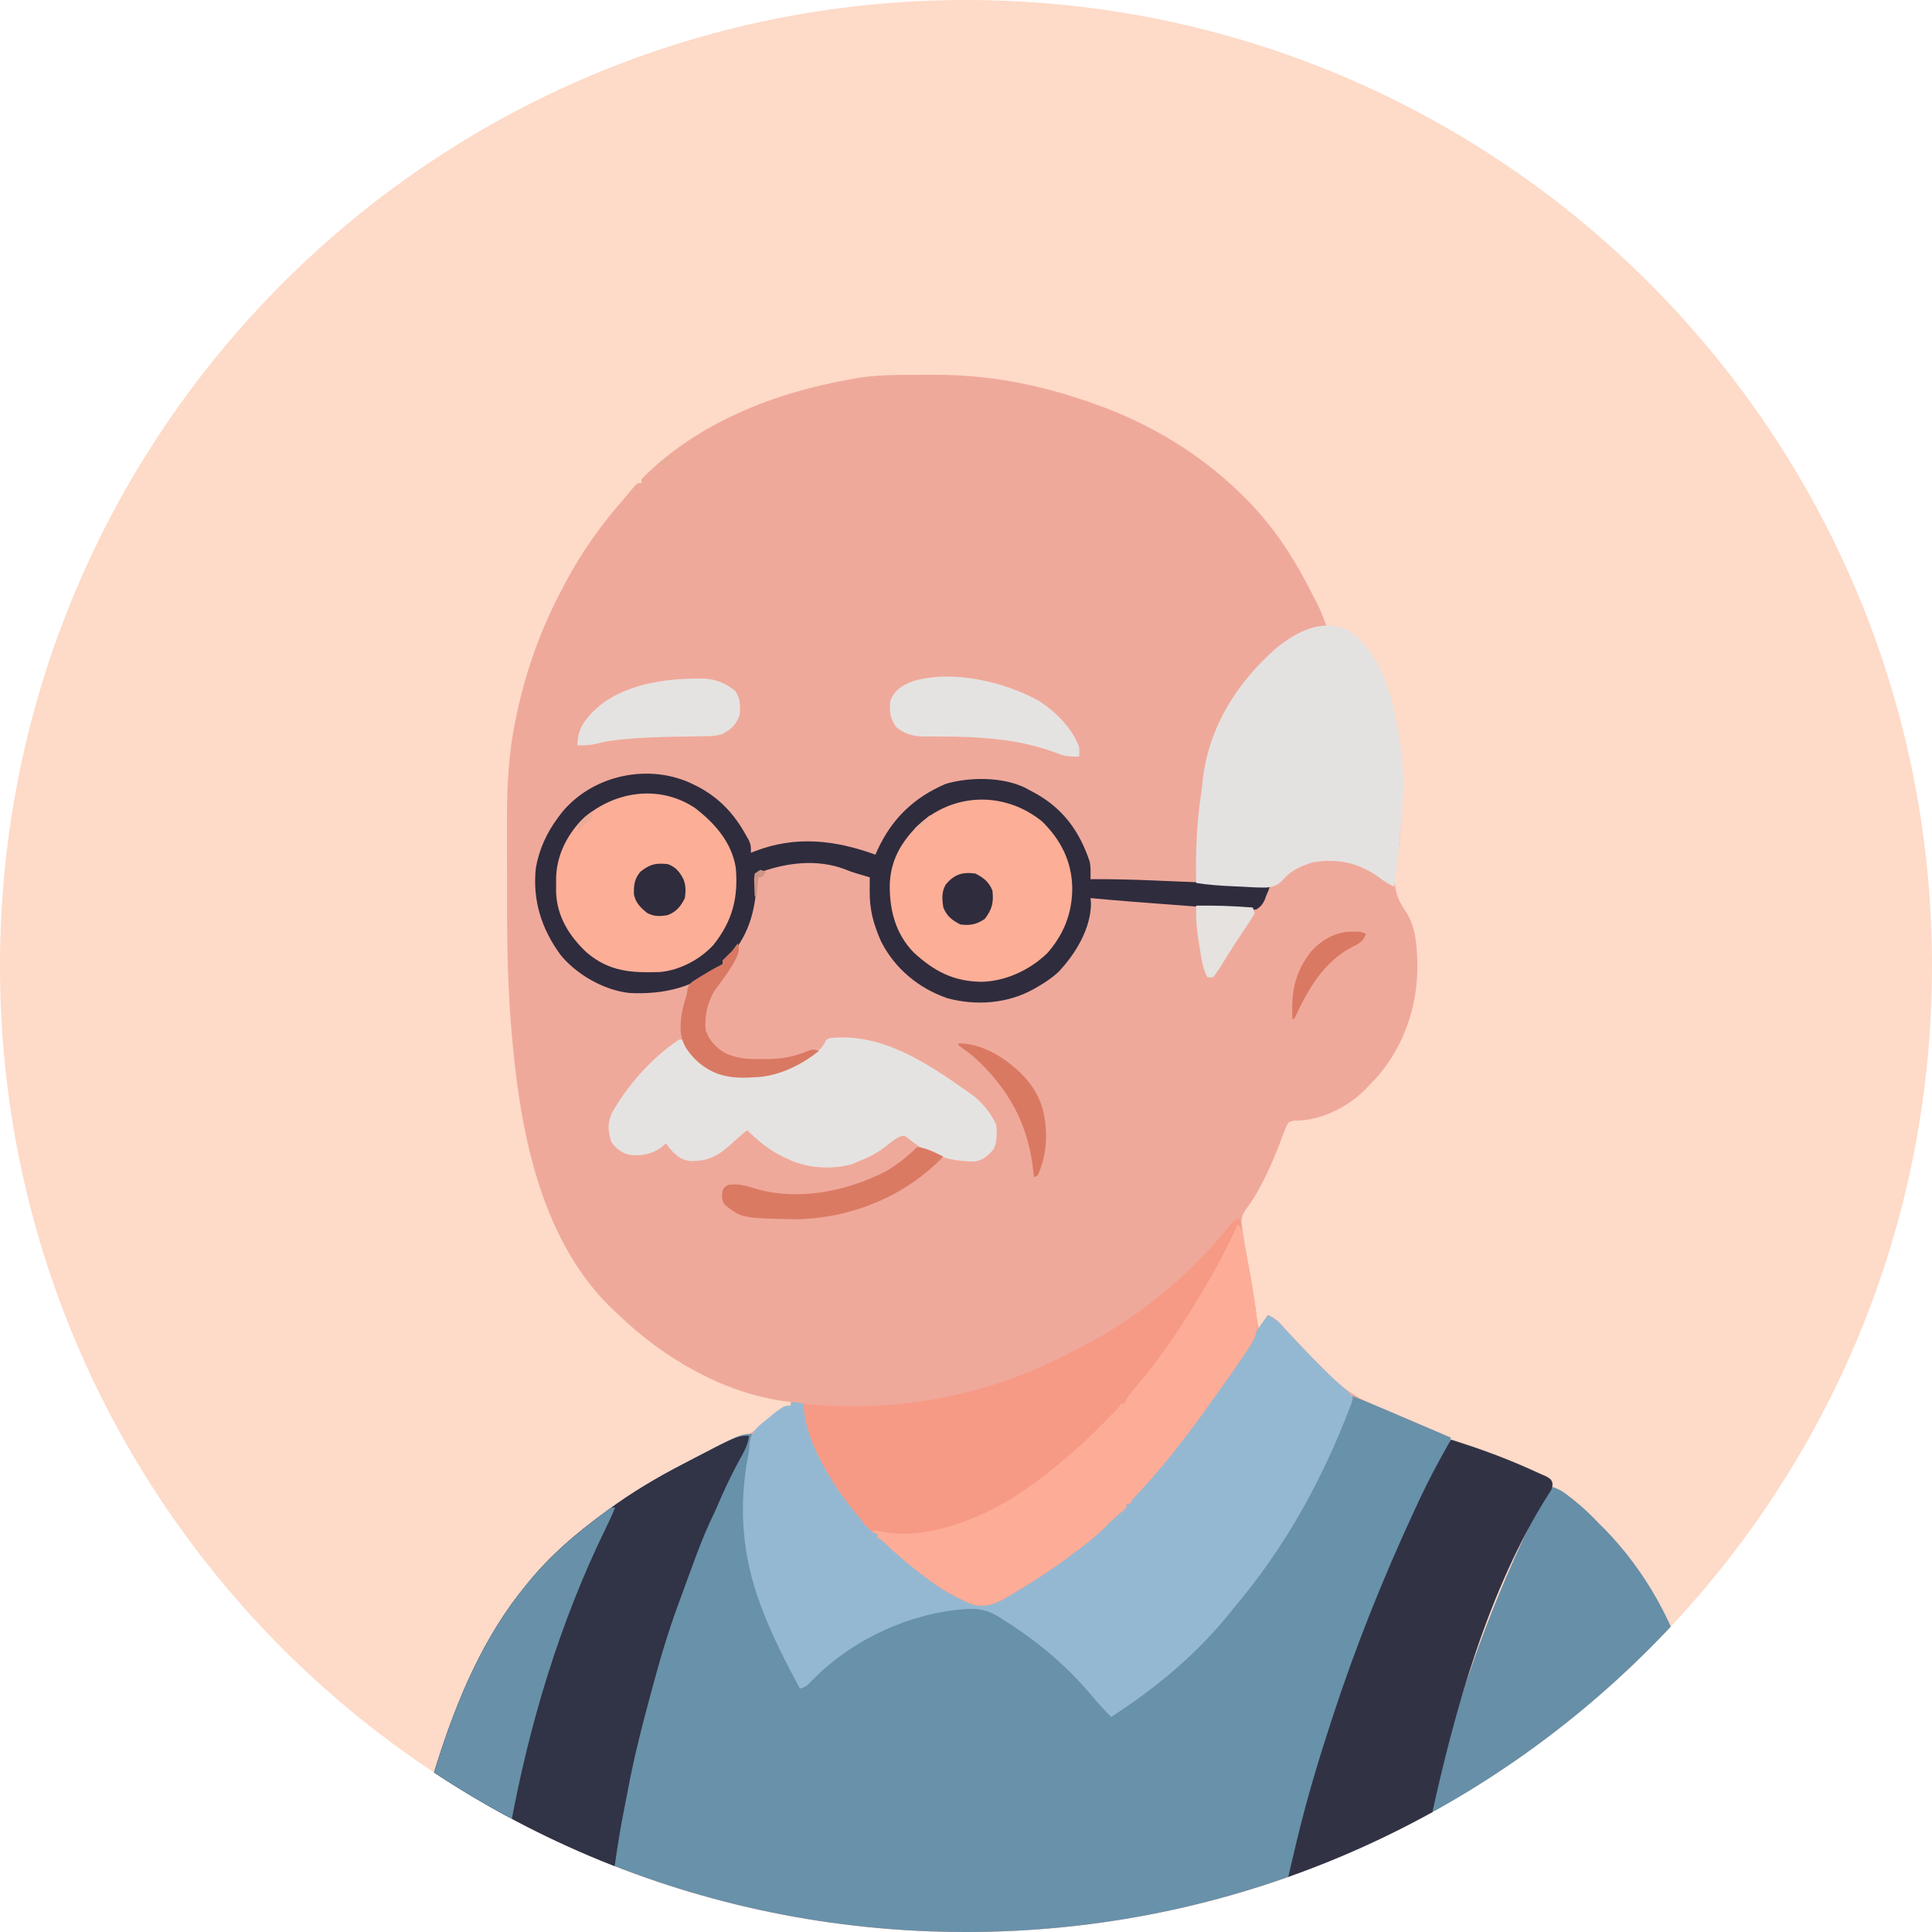
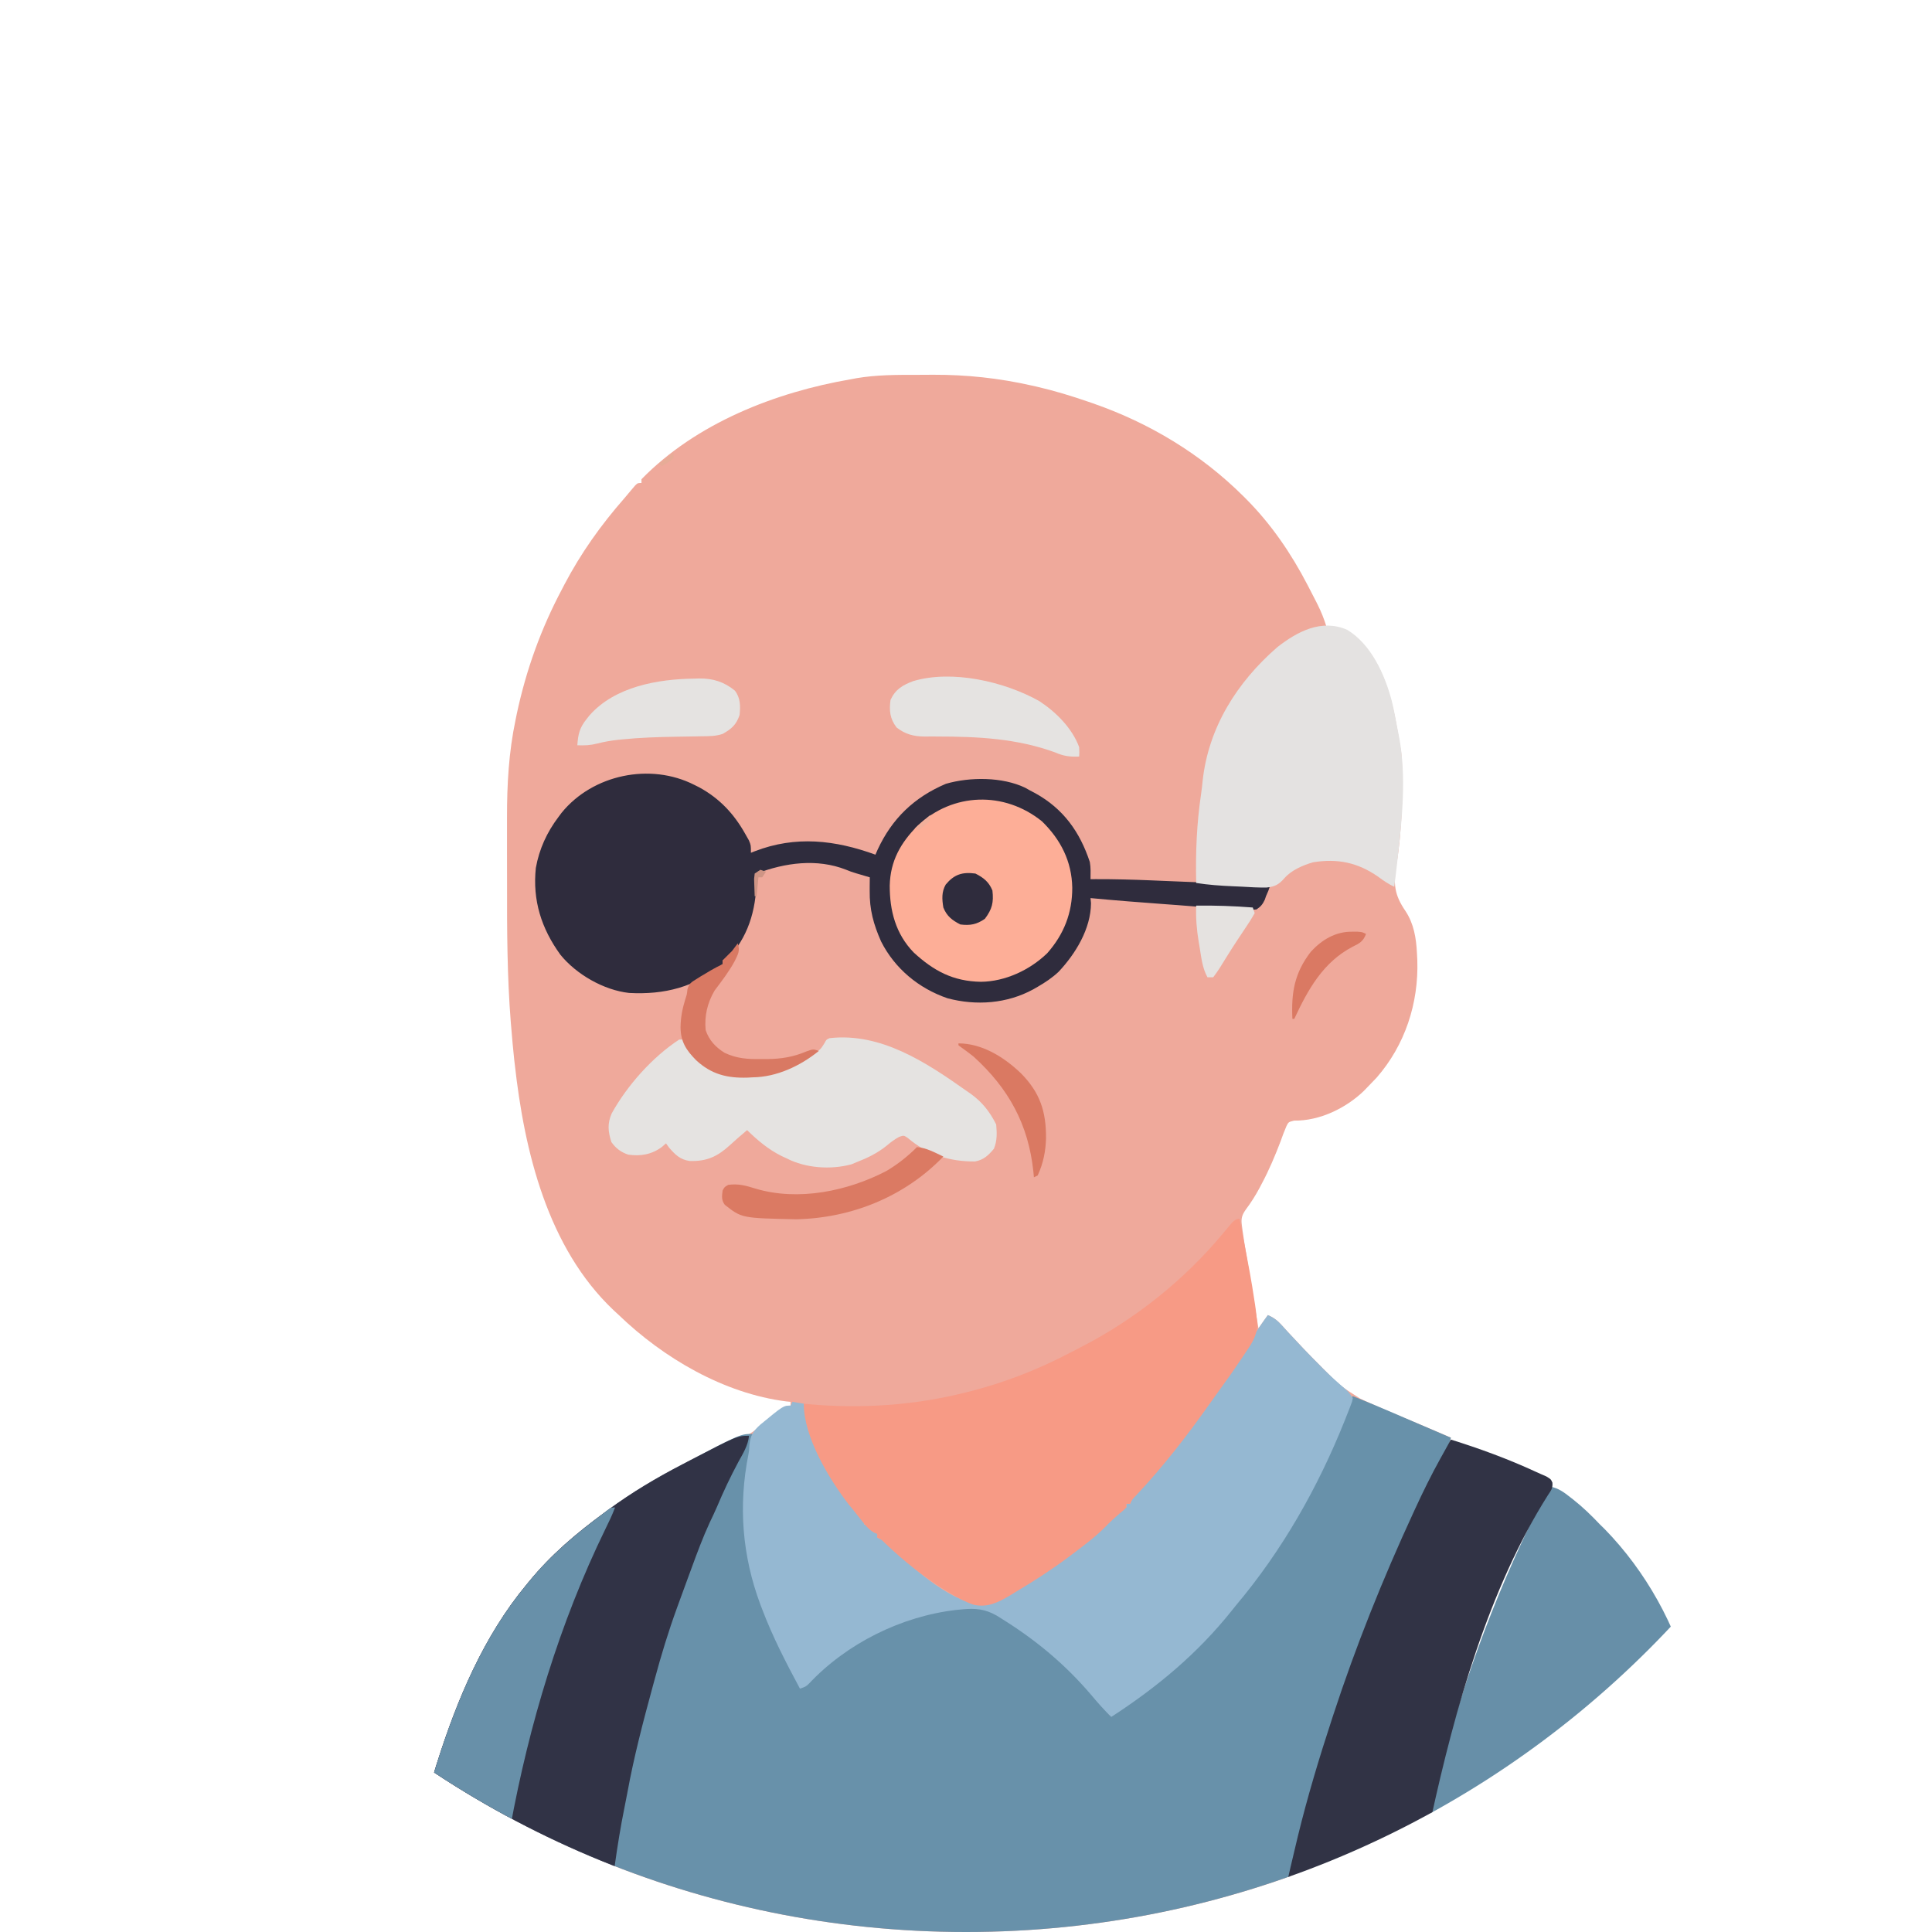
<svg xmlns="http://www.w3.org/2000/svg" width="40" height="40" viewBox="0 0 40 40" fill="none">
  <g clip-path="url(#clip0_887_60455)">
-     <path d="M0 20C0 8.954 8.954 0 20 0V0C31.046 0 40 8.954 40 20V20C40 31.046 31.046 40 20 40V40C8.954 40 0 31.046 0 20V20Z" fill="#FEDAC8" />
    <path d="M18.959 7.761C19.081 7.761 19.202 7.76 19.324 7.759C20.012 7.757 20.684 7.829 21.355 7.981C21.41 7.993 21.41 7.993 21.467 8.006C21.831 8.09 22.186 8.198 22.539 8.32C22.566 8.329 22.592 8.339 22.62 8.348C23.792 8.753 24.862 9.398 25.742 10.273C25.762 10.293 25.781 10.312 25.801 10.332C26.32 10.854 26.732 11.458 27.07 12.109C27.085 12.137 27.099 12.165 27.114 12.194C27.158 12.277 27.201 12.362 27.244 12.446C27.257 12.472 27.27 12.497 27.283 12.523C27.355 12.669 27.413 12.813 27.461 12.969C27.484 12.97 27.506 12.971 27.53 12.972C27.891 12.998 28.078 13.172 28.311 13.439C28.75 14.02 28.87 14.729 28.984 15.43C28.992 15.473 29 15.516 29.008 15.561C29.032 15.777 29.031 15.993 29.031 16.211C29.031 16.259 29.031 16.308 29.031 16.358C29.029 16.662 29.017 16.964 28.989 17.268C28.986 17.305 28.983 17.341 28.98 17.378C28.963 17.552 28.941 17.724 28.912 17.897C28.846 18.301 28.867 18.524 29.1 18.864C29.271 19.122 29.321 19.421 29.336 19.727C29.338 19.778 29.341 19.829 29.344 19.882C29.373 20.77 29.09 21.638 28.501 22.312C28.441 22.375 28.381 22.438 28.32 22.5C28.294 22.528 28.267 22.556 28.239 22.584C27.865 22.945 27.32 23.209 26.793 23.201C26.677 23.23 26.677 23.23 26.635 23.314C26.59 23.417 26.551 23.522 26.514 23.628C26.399 23.929 26.277 24.22 26.125 24.504C26.101 24.551 26.101 24.551 26.076 24.598C25.991 24.755 25.901 24.899 25.794 25.041C25.71 25.161 25.693 25.228 25.712 25.372C25.717 25.406 25.721 25.441 25.726 25.476C25.734 25.53 25.734 25.53 25.742 25.586C25.747 25.622 25.753 25.658 25.758 25.695C25.776 25.811 25.795 25.927 25.814 26.043C25.821 26.085 25.828 26.127 25.835 26.17C25.857 26.302 25.879 26.435 25.901 26.567C25.916 26.658 25.931 26.748 25.945 26.839C25.982 27.059 26.018 27.28 26.055 27.5C26.119 27.41 26.184 27.32 26.25 27.227C26.366 27.278 26.442 27.333 26.528 27.427C26.55 27.452 26.573 27.477 26.597 27.502C26.621 27.529 26.645 27.555 26.67 27.583C26.883 27.814 27.099 28.042 27.322 28.264C27.347 28.289 27.372 28.314 27.397 28.34C27.745 28.692 27.745 28.692 28.159 28.955C28.181 28.966 28.203 28.976 28.226 28.987C28.603 29.166 28.991 29.322 29.375 29.482C29.527 29.546 29.678 29.61 29.829 29.675C29.892 29.702 29.892 29.702 29.955 29.73C29.983 29.741 30.011 29.753 30.039 29.766C30.014 29.881 29.977 29.974 29.92 30.078C29.903 30.109 29.887 30.14 29.87 30.172C29.851 30.205 29.833 30.239 29.814 30.273C29.555 30.762 29.322 31.261 29.095 31.765C29.063 31.835 29.032 31.904 29 31.974C28.485 33.116 28.06 34.292 27.654 35.476C27.642 35.511 27.63 35.546 27.617 35.582C27.454 36.057 27.308 36.535 27.174 37.018C27.14 37.138 27.106 37.257 27.072 37.376C26.866 38.09 26.712 38.819 26.582 39.549C26.552 39.7 26.518 39.85 26.484 40C20.529 40 14.573 40 8.438 40C8.461 39.5 8.485 39.04 8.571 38.553C8.587 38.466 8.601 38.379 8.616 38.292C8.712 37.725 8.84 37.168 9.011 36.619C9.031 36.554 9.031 36.554 9.052 36.488C9.466 35.182 10.015 33.875 10.898 32.812C10.926 32.779 10.926 32.779 10.953 32.745C11.407 32.19 11.924 31.752 12.5 31.328C12.53 31.306 12.561 31.283 12.592 31.26C13.085 30.897 13.597 30.594 14.141 30.312C14.196 30.283 14.251 30.254 14.306 30.225C14.523 30.112 14.739 30.009 14.967 29.921C15.001 29.908 15.036 29.894 15.072 29.881C15.139 29.855 15.206 29.831 15.274 29.807C15.514 29.717 15.673 29.588 15.859 29.414C15.935 29.355 16.011 29.297 16.089 29.241C16.143 29.201 16.143 29.201 16.198 29.16C16.289 29.102 16.289 29.102 16.367 29.102C16.367 29.076 16.367 29.05 16.367 29.023C16.339 29.02 16.31 29.018 16.281 29.015C14.989 28.852 13.737 28.118 12.812 27.227C12.759 27.177 12.759 27.177 12.704 27.127C11.335 25.832 10.856 23.832 10.657 22.029C10.654 22.002 10.651 21.974 10.647 21.946C10.623 21.727 10.604 21.508 10.586 21.289C10.582 21.247 10.579 21.205 10.575 21.162C10.5 20.212 10.496 19.263 10.498 18.31C10.498 18.096 10.498 17.881 10.497 17.667C10.497 17.498 10.497 17.33 10.497 17.161C10.497 17.082 10.497 17.003 10.497 16.924C10.496 16.244 10.533 15.572 10.674 14.905C10.682 14.864 10.691 14.823 10.699 14.781C10.894 13.867 11.202 13.012 11.641 12.188C11.655 12.16 11.67 12.132 11.685 12.103C12.028 11.449 12.443 10.867 12.93 10.312C12.972 10.263 12.972 10.263 13.014 10.212C13.039 10.183 13.063 10.154 13.088 10.124C13.109 10.1 13.13 10.076 13.151 10.05C13.203 10 13.203 10 13.281 10C13.281 9.974 13.281 9.948 13.281 9.922C14.414 8.761 16.051 8.121 17.617 7.852C17.656 7.844 17.695 7.837 17.734 7.83C18.142 7.761 18.547 7.76 18.959 7.761Z" fill="#EFA99B" />
    <path d="M28.008 28.906C28.32 29.029 28.628 29.16 28.936 29.292C28.981 29.312 29.027 29.331 29.074 29.352C29.166 29.391 29.259 29.431 29.351 29.471C29.58 29.569 29.81 29.667 30.039 29.766C30.014 29.881 29.977 29.974 29.92 30.078C29.903 30.109 29.887 30.14 29.87 30.172C29.851 30.205 29.833 30.239 29.814 30.273C29.555 30.762 29.322 31.261 29.095 31.765C29.063 31.835 29.032 31.904 29 31.974C28.485 33.116 28.06 34.292 27.654 35.476C27.642 35.511 27.63 35.546 27.617 35.582C27.454 36.057 27.308 36.535 27.174 37.018C27.14 37.138 27.106 37.257 27.072 37.376C26.866 38.09 26.712 38.819 26.582 39.549C26.552 39.7 26.518 39.85 26.484 40C20.529 40 14.573 40 8.438 40C8.461 39.5 8.485 39.04 8.571 38.553C8.587 38.466 8.601 38.379 8.616 38.292C8.712 37.725 8.84 37.168 9.011 36.619C9.031 36.554 9.031 36.554 9.052 36.488C9.466 35.182 10.015 33.875 10.898 32.812C10.917 32.79 10.935 32.768 10.953 32.745C11.407 32.19 11.924 31.752 12.5 31.328C12.53 31.306 12.561 31.283 12.592 31.26C13.085 30.897 13.597 30.594 14.141 30.312C14.196 30.283 14.251 30.254 14.306 30.225C15.337 29.688 15.337 29.688 15.586 29.688C15.568 29.861 15.55 30.032 15.517 30.203C15.198 31.899 15.727 33.472 16.602 34.922C16.622 34.904 16.642 34.886 16.663 34.868C16.717 34.821 16.77 34.775 16.824 34.728C16.88 34.679 16.936 34.628 16.99 34.576C17.755 33.852 18.872 33.363 19.922 33.281C19.954 33.277 19.986 33.273 20.019 33.268C20.629 33.217 21.248 33.785 21.691 34.153C22.173 34.561 22.591 35.002 22.969 35.508C23.994 34.869 24.882 34.12 25.625 33.164C25.655 33.126 25.685 33.088 25.716 33.049C25.974 32.72 26.214 32.38 26.445 32.031C26.464 32.003 26.483 31.976 26.502 31.947C27.086 31.067 27.538 30.124 27.898 29.133C27.965 28.949 27.965 28.949 28.008 28.906Z" fill="#6891AA" />
    <path d="M32.109 30.781C32.271 30.815 32.379 30.895 32.507 30.996C32.53 31.014 32.552 31.031 32.575 31.049C32.774 31.206 32.951 31.379 33.125 31.562C33.175 31.611 33.175 31.611 33.225 31.66C34.075 32.531 34.704 33.662 35 34.844C35.007 34.872 35.014 34.9 35.022 34.929C35.134 35.378 35.222 35.831 35.3 36.287C35.308 36.332 35.316 36.377 35.324 36.423C35.446 37.159 35.481 37.896 35.477 38.642C35.476 38.769 35.476 38.896 35.476 39.023C35.476 39.106 35.476 39.188 35.475 39.27C35.475 39.307 35.475 39.345 35.475 39.383C35.475 39.419 35.475 39.454 35.474 39.491C35.474 39.521 35.474 39.552 35.474 39.583C35.467 39.723 35.447 39.861 35.43 40C33.367 40 31.305 40 29.18 40C29.226 39.441 29.226 39.441 29.265 39.197C29.27 39.166 29.275 39.135 29.28 39.104C29.349 38.688 29.445 38.278 29.54 37.868C29.569 37.742 29.596 37.615 29.624 37.488C30.066 35.465 30.766 33.469 31.66 31.604C31.677 31.568 31.677 31.568 31.695 31.532C31.82 31.272 31.951 31.022 32.109 30.781Z" fill="#678FA8" />
    <path d="M26.25 27.227C26.366 27.278 26.442 27.333 26.528 27.427C26.55 27.452 26.573 27.477 26.596 27.502C26.621 27.529 26.645 27.555 26.67 27.583C26.883 27.814 27.099 28.042 27.322 28.264C27.346 28.289 27.371 28.314 27.397 28.34C27.547 28.49 27.702 28.631 27.864 28.767C27.93 28.828 27.93 28.828 28.008 28.945C27.995 29.019 27.995 29.019 27.962 29.103C27.95 29.135 27.938 29.167 27.925 29.2C27.911 29.234 27.898 29.269 27.883 29.304C27.869 29.34 27.855 29.377 27.84 29.414C27.285 30.8 26.549 32.098 25.586 33.242C25.559 33.276 25.533 33.309 25.505 33.343C24.793 34.236 23.961 34.928 23.008 35.547C22.86 35.404 22.727 35.253 22.595 35.095C22.056 34.461 21.448 33.955 20.742 33.516C20.706 33.493 20.67 33.471 20.633 33.448C20.392 33.312 20.195 33.294 19.922 33.32C19.86 33.326 19.86 33.326 19.796 33.332C18.659 33.464 17.528 34.026 16.746 34.861C16.68 34.922 16.68 34.922 16.562 34.961C16.274 34.425 15.997 33.89 15.781 33.32C15.769 33.288 15.756 33.255 15.743 33.221C15.366 32.209 15.284 31.176 15.495 30.114C15.51 30.032 15.51 30.032 15.516 29.92C15.534 29.719 15.594 29.626 15.747 29.491C16.219 29.102 16.219 29.102 16.367 29.102C16.38 29.076 16.393 29.05 16.406 29.023C16.483 29.036 16.561 29.049 16.64 29.062C16.654 29.112 16.667 29.161 16.681 29.211C16.9 29.995 17.265 30.845 17.846 31.433C17.89 31.484 17.89 31.484 17.89 31.562C17.948 31.582 17.948 31.582 18.008 31.602C18.093 31.677 18.093 31.677 18.164 31.758C18.164 31.784 18.164 31.809 18.164 31.836C18.186 31.845 18.207 31.854 18.229 31.863C18.346 31.928 18.427 32.012 18.523 32.105C18.954 32.51 19.747 33.22 20.37 33.223C20.607 33.175 20.81 33.052 21.015 32.93C21.044 32.913 21.073 32.896 21.102 32.878C21.85 32.43 22.575 31.909 23.175 31.273C23.242 31.211 23.242 31.211 23.32 31.211C23.32 31.185 23.32 31.159 23.32 31.133C23.346 31.133 23.372 31.133 23.398 31.133C23.407 31.112 23.415 31.091 23.424 31.069C23.495 30.944 23.592 30.848 23.691 30.745C23.904 30.518 24.095 30.282 24.281 30.034C24.343 29.952 24.406 29.871 24.469 29.791C24.736 29.451 24.992 29.108 25.234 28.75C25.29 28.67 25.346 28.59 25.403 28.511C25.573 28.266 25.731 28.015 25.889 27.762C26.003 27.579 26.122 27.401 26.25 27.227Z" fill="#95B8D2" />
    <path d="M14.375 16.25C14.41 16.267 14.445 16.285 14.481 16.303C14.901 16.534 15.197 16.85 15.43 17.266C15.455 17.31 15.48 17.354 15.506 17.4C15.547 17.5 15.547 17.5 15.547 17.656C15.585 17.641 15.585 17.641 15.625 17.625C16.473 17.297 17.288 17.391 18.125 17.695C18.14 17.661 18.155 17.627 18.17 17.592C18.468 16.948 18.925 16.508 19.583 16.228C20.082 16.083 20.752 16.083 21.225 16.309C21.259 16.329 21.293 16.348 21.328 16.367C21.363 16.385 21.397 16.403 21.433 16.422C22.016 16.745 22.357 17.222 22.564 17.848C22.585 17.967 22.579 18.083 22.578 18.203C22.613 18.203 22.647 18.203 22.683 18.202C23.068 18.201 23.451 18.211 23.836 18.227C23.898 18.23 23.96 18.233 24.023 18.235C24.153 18.24 24.282 18.246 24.412 18.251C24.577 18.258 24.743 18.265 24.908 18.271C25.037 18.276 25.165 18.282 25.294 18.287C25.355 18.29 25.416 18.292 25.477 18.295C25.562 18.298 25.647 18.302 25.732 18.305C25.781 18.307 25.829 18.309 25.879 18.311C26.017 18.32 26.152 18.338 26.289 18.36C26.262 18.44 26.262 18.44 26.211 18.555C26.203 18.578 26.195 18.602 26.187 18.626C26.141 18.723 26.105 18.768 26.016 18.828C25.794 18.857 25.576 18.833 25.354 18.814C25.288 18.809 25.222 18.804 25.155 18.8C24.981 18.787 24.807 18.773 24.633 18.759C24.457 18.744 24.281 18.732 24.105 18.719C23.596 18.682 23.087 18.642 22.578 18.594C22.582 18.628 22.585 18.663 22.588 18.699C22.585 19.228 22.27 19.744 21.918 20.119C21.785 20.244 21.642 20.339 21.485 20.43C21.454 20.448 21.424 20.465 21.393 20.483C20.849 20.78 20.212 20.826 19.617 20.668C19.022 20.464 18.527 20.055 18.242 19.492C18.085 19.137 18.001 18.832 18.006 18.442C18.006 18.416 18.006 18.389 18.006 18.361C18.007 18.295 18.007 18.23 18.008 18.164C17.982 18.157 17.956 18.149 17.929 18.141C17.895 18.131 17.86 18.121 17.825 18.11C17.791 18.101 17.757 18.09 17.722 18.08C17.617 18.047 17.617 18.047 17.518 18.007C16.914 17.769 16.252 17.862 15.664 18.086C15.664 18.13 15.664 18.173 15.664 18.218C15.652 18.86 15.489 19.408 15.039 19.883C15.014 19.883 14.988 19.883 14.961 19.883C14.961 19.909 14.961 19.934 14.961 19.961C14.395 20.439 13.752 20.597 13.026 20.558C12.499 20.5 11.932 20.173 11.602 19.766C11.208 19.223 11.023 18.638 11.094 17.969C11.164 17.578 11.323 17.231 11.563 16.914C11.584 16.886 11.605 16.857 11.627 16.828C12.272 16.034 13.466 15.787 14.375 16.25Z" fill="#2F2C3D" />
    <path d="M15.508 29.727C15.486 29.93 15.385 30.09 15.288 30.266C15.123 30.573 14.977 30.882 14.842 31.203C14.796 31.31 14.745 31.415 14.695 31.52C14.553 31.828 14.435 32.145 14.319 32.463C14.296 32.525 14.274 32.586 14.251 32.647C14.197 32.794 14.144 32.941 14.09 33.087C14.066 33.155 14.041 33.222 14.016 33.29C13.839 33.776 13.69 34.266 13.555 34.766C13.54 34.821 13.525 34.876 13.51 34.931C13.312 35.657 13.123 36.38 12.988 37.121C12.969 37.224 12.949 37.326 12.928 37.428C12.848 37.822 12.785 38.216 12.729 38.613C12.723 38.657 12.717 38.701 12.711 38.746C12.654 39.164 12.618 39.58 12.578 40C11.212 40 9.845 40 8.438 40C8.461 39.5 8.485 39.04 8.571 38.553C8.587 38.466 8.601 38.379 8.616 38.292C8.712 37.725 8.84 37.168 9.011 36.619C9.031 36.554 9.031 36.554 9.052 36.488C9.466 35.182 10.015 33.875 10.898 32.812C10.917 32.79 10.935 32.768 10.953 32.745C11.407 32.19 11.924 31.752 12.5 31.328C12.53 31.306 12.561 31.283 12.592 31.26C13.085 30.897 13.597 30.593 14.141 30.312C14.17 30.297 14.199 30.282 14.229 30.266C15.26 29.727 15.26 29.727 15.508 29.727Z" fill="#313346" />
    <path d="M25.664 25.234C25.899 26.456 25.899 26.456 25.972 26.931C25.976 26.961 25.981 26.99 25.986 27.02C25.998 27.102 26.008 27.183 26.016 27.266C26.019 27.294 26.022 27.323 26.026 27.352C26.043 27.611 25.95 27.766 25.806 27.976C25.774 28.024 25.774 28.024 25.741 28.074C25.677 28.17 25.612 28.265 25.547 28.359C25.529 28.385 25.511 28.411 25.493 28.438C25.398 28.573 25.302 28.707 25.204 28.841C25.155 28.908 25.107 28.976 25.059 29.044C24.585 29.715 24.081 30.368 23.517 30.966C23.437 31.048 23.437 31.048 23.398 31.133C23.373 31.133 23.347 31.133 23.32 31.133C23.32 31.159 23.32 31.184 23.32 31.211C23.262 31.269 23.262 31.269 23.181 31.335C23.077 31.424 22.979 31.512 22.886 31.611C22.673 31.826 22.429 32.006 22.188 32.188C22.163 32.206 22.138 32.225 22.113 32.244C21.767 32.502 21.406 32.735 21.035 32.956C20.996 32.98 20.957 33.004 20.916 33.029C20.668 33.175 20.444 33.291 20.153 33.223C19.974 33.161 19.81 33.07 19.648 32.971C19.611 32.949 19.611 32.949 19.573 32.925C19.123 32.647 18.713 32.321 18.33 31.956C18.249 31.874 18.249 31.874 18.164 31.836C18.164 31.81 18.164 31.784 18.164 31.758C18.131 31.745 18.131 31.745 18.097 31.732C17.98 31.663 17.916 31.578 17.832 31.472C17.803 31.435 17.773 31.398 17.743 31.36C17.714 31.324 17.686 31.288 17.656 31.25C17.63 31.218 17.604 31.187 17.577 31.155C17.163 30.62 16.641 29.755 16.641 29.062C16.668 29.065 16.696 29.068 16.724 29.071C17.822 29.171 18.93 29.098 20 28.828C20.032 28.82 20.065 28.812 20.099 28.803C20.816 28.618 21.493 28.354 22.148 28.01C22.231 27.966 22.314 27.924 22.396 27.882C23.5 27.314 24.517 26.502 25.312 25.547C25.355 25.495 25.399 25.444 25.442 25.393C25.46 25.371 25.479 25.349 25.498 25.326C25.547 25.273 25.588 25.234 25.664 25.234Z" fill="#F79A85" />
    <path d="M30.039 29.805C30.637 29.992 31.217 30.204 31.787 30.467C31.862 30.502 31.939 30.535 32.015 30.568C32.109 30.625 32.109 30.625 32.141 30.696C32.151 30.812 32.115 30.856 32.051 30.951C30.82 32.894 30.119 35.398 29.633 37.624C29.611 37.725 29.589 37.825 29.566 37.925C29.496 38.23 29.432 38.537 29.373 38.845C29.367 38.875 29.361 38.906 29.355 38.937C29.288 39.29 29.236 39.644 29.18 40C28.29 40 27.401 40 26.484 40C26.535 39.591 26.591 39.204 26.685 38.806C26.697 38.754 26.709 38.701 26.721 38.649C26.759 38.487 26.797 38.325 26.836 38.164C26.848 38.114 26.86 38.064 26.872 38.013C27.072 37.192 27.315 36.388 27.578 35.586C27.587 35.56 27.595 35.534 27.604 35.507C28.07 34.081 28.629 32.69 29.258 31.328C29.271 31.3 29.284 31.272 29.297 31.243C29.461 30.887 29.633 30.536 29.824 30.193C29.845 30.155 29.866 30.117 29.888 30.078C29.938 29.987 29.988 29.896 30.039 29.805Z" fill="#313345" />
    <path d="M27.895 13.041C28.39 13.343 28.669 13.964 28.813 14.504C28.859 14.692 28.896 14.881 28.93 15.072C28.943 15.144 28.957 15.215 28.972 15.287C29.114 16.07 29.033 16.909 28.945 17.695C28.942 17.729 28.938 17.763 28.934 17.798C28.913 17.986 28.891 18.173 28.867 18.36C28.743 18.302 28.64 18.231 28.53 18.149C28.11 17.858 27.696 17.771 27.188 17.852C26.975 17.913 26.733 18.017 26.588 18.187C26.474 18.315 26.398 18.356 26.226 18.375C26.051 18.378 25.877 18.368 25.703 18.357C25.643 18.354 25.582 18.352 25.522 18.349C25.268 18.338 25.017 18.32 24.766 18.281C24.751 17.653 24.776 17.048 24.869 16.426C24.881 16.343 24.89 16.26 24.898 16.177C25.017 15.06 25.613 14.123 26.445 13.399C26.864 13.072 27.365 12.807 27.895 13.041Z" fill="#E4E2E1" />
-     <path d="M25.625 25.352C25.74 25.467 25.743 25.605 25.769 25.76C25.778 25.809 25.778 25.809 25.787 25.86C25.799 25.929 25.812 25.999 25.824 26.069C25.842 26.176 25.861 26.282 25.88 26.388C25.892 26.456 25.904 26.524 25.916 26.592C25.921 26.624 25.927 26.655 25.933 26.688C25.966 26.88 25.993 27.072 26.016 27.266C26.019 27.297 26.023 27.328 26.027 27.36C26.041 27.616 25.947 27.77 25.806 27.976C25.774 28.024 25.774 28.024 25.741 28.074C25.677 28.17 25.612 28.265 25.547 28.359C25.529 28.385 25.511 28.411 25.493 28.438C25.398 28.573 25.302 28.707 25.204 28.841C25.155 28.908 25.107 28.976 25.059 29.044C24.585 29.715 24.081 30.368 23.517 30.966C23.437 31.048 23.437 31.048 23.398 31.133C23.373 31.133 23.347 31.133 23.32 31.133C23.32 31.159 23.32 31.184 23.32 31.211C23.262 31.269 23.262 31.269 23.181 31.335C23.077 31.424 22.979 31.512 22.886 31.611C22.673 31.826 22.429 32.006 22.188 32.188C22.163 32.206 22.138 32.225 22.113 32.244C21.767 32.502 21.406 32.735 21.035 32.956C20.996 32.98 20.957 33.004 20.916 33.029C20.668 33.175 20.444 33.291 20.153 33.223C19.974 33.161 19.81 33.07 19.648 32.971C19.611 32.949 19.611 32.949 19.573 32.925C19.123 32.647 18.713 32.321 18.33 31.956C18.249 31.874 18.249 31.874 18.164 31.836C18.164 31.81 18.164 31.784 18.164 31.758C18.125 31.745 18.087 31.732 18.047 31.719C18.125 31.68 18.125 31.68 18.191 31.696C19.07 31.915 20.151 31.493 20.898 31.055C21.345 30.778 21.756 30.466 22.148 30.117C22.172 30.097 22.195 30.077 22.219 30.057C22.432 29.874 22.631 29.679 22.83 29.48C22.861 29.448 22.893 29.417 22.926 29.384C22.956 29.354 22.986 29.324 23.017 29.292C23.045 29.265 23.072 29.238 23.1 29.21C23.167 29.144 23.167 29.144 23.203 29.062C23.229 29.062 23.255 29.062 23.281 29.062C23.291 29.041 23.3 29.02 23.309 28.998C23.372 28.882 23.452 28.791 23.538 28.691C24.097 28.03 24.565 27.31 25 26.562C25.025 26.52 25.025 26.52 25.05 26.476C25.264 26.111 25.452 25.738 25.625 25.352Z" fill="#FDAD97" />
    <path d="M20 22.578C20.032 22.6 20.064 22.623 20.098 22.646C20.337 22.818 20.493 23.018 20.625 23.281C20.641 23.458 20.646 23.619 20.578 23.784C20.461 23.922 20.368 24.013 20.187 24.047C19.659 24.05 19.2 23.906 18.793 23.559C18.711 23.504 18.711 23.504 18.613 23.539C18.516 23.593 18.438 23.651 18.354 23.723C18.163 23.876 17.961 23.974 17.734 24.062C17.699 24.077 17.664 24.091 17.628 24.106C17.2 24.222 16.681 24.186 16.289 23.984C16.253 23.968 16.218 23.951 16.181 23.934C15.905 23.796 15.689 23.613 15.468 23.398C15.43 23.431 15.391 23.465 15.351 23.498C15.314 23.53 15.314 23.53 15.275 23.563C15.222 23.609 15.169 23.657 15.117 23.705C14.857 23.943 14.637 24.048 14.28 24.037C14.082 24.01 13.979 23.906 13.852 23.76C13.831 23.731 13.81 23.702 13.789 23.672C13.761 23.696 13.734 23.72 13.706 23.745C13.492 23.903 13.268 23.942 13.008 23.906C12.854 23.854 12.754 23.778 12.658 23.645C12.589 23.428 12.572 23.269 12.663 23.055C12.982 22.476 13.509 21.884 14.062 21.523C14.088 21.523 14.114 21.523 14.14 21.523C14.181 21.584 14.181 21.584 14.226 21.665C14.417 21.98 14.688 22.143 15.036 22.25C15.671 22.374 16.341 22.162 16.865 21.811C16.991 21.723 16.991 21.723 17.071 21.596C17.109 21.523 17.109 21.523 17.176 21.494C18.234 21.374 19.168 21.99 20 22.578Z" fill="#E5E3E1" />
    <path d="M12.734 31.211C12.676 31.366 12.605 31.513 12.532 31.661C11.588 33.597 10.953 35.709 10.566 37.825C10.55 37.912 10.533 37.998 10.514 38.085C10.379 38.715 10.299 39.359 10.234 40C9.641 40 9.048 40 8.438 40C8.461 39.5 8.485 39.04 8.571 38.553C8.587 38.466 8.601 38.379 8.616 38.292C8.712 37.725 8.84 37.168 9.011 36.619C9.031 36.554 9.031 36.554 9.052 36.488C9.466 35.182 10.015 33.875 10.898 32.812C10.917 32.79 10.935 32.768 10.953 32.745C11.407 32.19 11.927 31.755 12.5 31.328C12.527 31.307 12.554 31.285 12.582 31.263C12.656 31.211 12.656 31.211 12.734 31.211Z" fill="#6890A9" />
    <path d="M21.573 17.005C21.962 17.384 22.19 17.834 22.2 18.379C22.201 18.9 22.028 19.343 21.682 19.735C21.321 20.084 20.811 20.322 20.308 20.327C19.732 20.317 19.332 20.102 18.916 19.719C18.543 19.333 18.42 18.856 18.421 18.334C18.433 17.824 18.647 17.449 19 17.093C19.727 16.407 20.794 16.376 21.573 17.005Z" fill="#FDAE97" />
-     <path d="M14.39 16.729C14.801 17.046 15.15 17.439 15.234 17.969C15.287 18.591 15.165 19.065 14.773 19.561C14.5 19.862 14.073 20.089 13.665 20.125C13.08 20.145 12.614 20.118 12.148 19.722C11.786 19.381 11.531 18.978 11.513 18.468C11.513 18.412 11.513 18.357 11.514 18.301C11.513 18.273 11.513 18.246 11.513 18.217C11.514 17.745 11.712 17.33 12.032 16.986C12.674 16.386 13.635 16.225 14.39 16.729Z" fill="#FDAE97" />
    <path d="M21.517 14.515C21.861 14.74 22.199 15.076 22.343 15.469C22.348 15.577 22.348 15.577 22.343 15.664C22.152 15.672 22.023 15.655 21.848 15.579C21.062 15.29 20.245 15.249 19.416 15.249C19.384 15.248 19.353 15.248 19.32 15.248C19.26 15.248 19.201 15.248 19.141 15.249C18.919 15.248 18.739 15.201 18.562 15.061C18.425 14.881 18.407 14.713 18.437 14.492C18.538 14.271 18.687 14.185 18.906 14.102C19.714 13.861 20.796 14.111 21.517 14.515Z" fill="#E5E3E1" />
    <path d="M14.375 14.05C14.408 14.049 14.441 14.048 14.474 14.047C14.76 14.044 14.993 14.116 15.215 14.299C15.332 14.451 15.331 14.62 15.312 14.805C15.242 15.008 15.146 15.091 14.961 15.195C14.812 15.245 14.671 15.242 14.517 15.244C14.449 15.245 14.382 15.247 14.314 15.248C14.209 15.25 14.104 15.252 13.998 15.253C13.624 15.259 13.252 15.271 12.878 15.309C12.849 15.312 12.819 15.315 12.789 15.318C12.646 15.334 12.51 15.357 12.371 15.393C12.221 15.431 12.107 15.436 11.953 15.43C11.969 15.199 11.999 15.067 12.148 14.883C12.168 14.859 12.187 14.835 12.206 14.81C12.732 14.214 13.621 14.059 14.375 14.05Z" fill="#E5E3E1" />
    <path d="M18.984 23.75C19.179 23.762 19.357 23.864 19.531 23.945C18.73 24.776 17.631 25.219 16.486 25.244C15.356 25.22 15.356 25.22 15.006 24.944C14.933 24.846 14.946 24.766 14.961 24.648C15 24.575 15 24.575 15.078 24.531C15.288 24.503 15.441 24.546 15.642 24.609C16.527 24.874 17.551 24.662 18.354 24.243C18.582 24.108 18.797 23.938 18.984 23.75Z" fill="#DB7A63" />
    <path d="M15.274 19.531C15.327 19.691 15.28 19.754 15.21 19.901C15.093 20.117 14.943 20.312 14.795 20.508C14.646 20.763 14.581 21.034 14.61 21.328C14.681 21.538 14.815 21.68 15.001 21.797C15.259 21.918 15.479 21.931 15.762 21.926C15.801 21.926 15.84 21.927 15.88 21.927C16.171 21.924 16.422 21.885 16.692 21.77C16.836 21.719 16.836 21.719 16.954 21.758C16.574 22.066 16.084 22.299 15.586 22.305C15.55 22.307 15.513 22.308 15.475 22.311C15.054 22.324 14.728 22.242 14.415 21.953C14.208 21.745 14.091 21.567 14.09 21.265C14.093 21.059 14.129 20.879 14.19 20.683C14.222 20.586 14.222 20.586 14.233 20.483C14.266 20.363 14.309 20.338 14.415 20.273C14.446 20.254 14.477 20.234 14.51 20.213C14.543 20.194 14.576 20.174 14.61 20.154C14.659 20.124 14.659 20.124 14.71 20.094C14.793 20.046 14.876 20.002 14.961 19.961C14.961 19.935 14.961 19.909 14.961 19.883C15.026 19.817 15.091 19.752 15.157 19.688C15.197 19.636 15.236 19.584 15.274 19.531Z" fill="#D97963" />
    <path d="M19.844 21.602C20.335 21.602 20.791 21.889 21.137 22.221C21.531 22.619 21.659 23.01 21.657 23.561C21.65 23.834 21.6 24.086 21.484 24.336C21.446 24.355 21.446 24.355 21.406 24.375C21.402 24.336 21.399 24.297 21.395 24.256C21.292 23.281 20.884 22.535 20.156 21.875C20.072 21.808 19.987 21.745 19.9 21.683C19.881 21.669 19.863 21.655 19.844 21.641C19.844 21.628 19.844 21.615 19.844 21.602Z" fill="#DA7962" />
    <path d="M24.766 18.75C25.159 18.745 25.546 18.758 25.938 18.789C25.951 18.828 25.964 18.866 25.977 18.906C25.919 19.01 25.858 19.106 25.791 19.204C25.752 19.264 25.712 19.323 25.672 19.383C25.652 19.413 25.631 19.444 25.61 19.476C25.547 19.57 25.487 19.666 25.427 19.762C25.408 19.792 25.389 19.823 25.369 19.854C25.332 19.913 25.295 19.973 25.259 20.032C25.215 20.102 25.167 20.168 25.118 20.234C25.079 20.234 25.04 20.234 25 20.234C24.894 20.043 24.874 19.838 24.839 19.624C24.832 19.583 24.825 19.543 24.818 19.501C24.776 19.248 24.756 19.006 24.766 18.75Z" fill="#E5E2E0" />
    <path d="M13.828 17.891C13.991 17.952 14.071 18.05 14.151 18.205C14.203 18.345 14.199 18.444 14.18 18.594C14.093 18.764 14.007 18.874 13.828 18.945C13.671 18.975 13.538 18.98 13.396 18.9C13.262 18.792 13.157 18.689 13.125 18.516C13.12 18.323 13.134 18.202 13.257 18.049C13.459 17.89 13.577 17.863 13.828 17.891Z" fill="#2F2C3D" />
    <path d="M20.195 18.086C20.366 18.173 20.474 18.259 20.547 18.437C20.575 18.687 20.541 18.822 20.391 19.023C20.222 19.14 20.086 19.166 19.883 19.14C19.713 19.053 19.602 18.968 19.531 18.789C19.503 18.619 19.492 18.467 19.58 18.314C19.753 18.105 19.922 18.049 20.195 18.086Z" fill="#2F2C3D" />
    <path d="M27.996 19.29C28.052 19.29 28.052 19.29 28.109 19.29C28.203 19.297 28.203 19.297 28.282 19.336C28.224 19.49 28.151 19.53 28.006 19.6C27.392 19.922 27.08 20.487 26.797 21.094C26.784 21.094 26.771 21.094 26.758 21.094C26.732 20.553 26.799 20.145 27.14 19.704C27.369 19.455 27.654 19.285 27.996 19.29Z" fill="#DA7963" />
    <path d="M15.742 18.008C15.781 18.021 15.819 18.034 15.859 18.047C15.82 18.105 15.82 18.105 15.781 18.164C15.755 18.164 15.729 18.164 15.703 18.164C15.69 18.293 15.677 18.422 15.664 18.555C15.651 18.555 15.638 18.555 15.625 18.555C15.622 18.478 15.619 18.402 15.617 18.325C15.616 18.283 15.615 18.24 15.613 18.196C15.617 18.16 15.621 18.123 15.625 18.086C15.663 18.06 15.702 18.034 15.742 18.008Z" fill="#CF9585" />
-     <path d="M12.266 16.797C12.266 16.914 12.266 16.914 12.197 16.994C12.168 17.021 12.139 17.049 12.109 17.078C12.08 17.106 12.051 17.134 12.021 17.162C11.999 17.183 11.976 17.205 11.953 17.227C11.953 17.071 12.007 17.028 12.109 16.914C12.197 16.843 12.197 16.843 12.266 16.797Z" fill="#EBAC98" />
    <path d="M19.258 16.875C19.258 16.992 19.258 16.992 19.206 17.046C19.145 17.093 19.084 17.14 19.023 17.188C18.998 17.175 18.972 17.162 18.945 17.148C19.048 17.058 19.152 16.968 19.258 16.875Z" fill="#F2B09B" />
    <path d="M13.945 9.375C13.945 9.414 13.945 9.452 13.945 9.492C13.828 9.578 13.828 9.578 13.711 9.648C13.685 9.636 13.659 9.623 13.633 9.609C13.736 9.532 13.839 9.455 13.945 9.375Z" fill="#E7AC97" />
  </g>
  <defs>
    <clipPath id="clip0_887_60455">
      <path d="M0 20C0 8.954 8.954 0 20 0V0C31.046 0 40 8.954 40 20V20C40 31.046 31.046 40 20 40V40C8.954 40 0 31.046 0 20V20Z" fill="white" />
    </clipPath>
  </defs>
</svg>